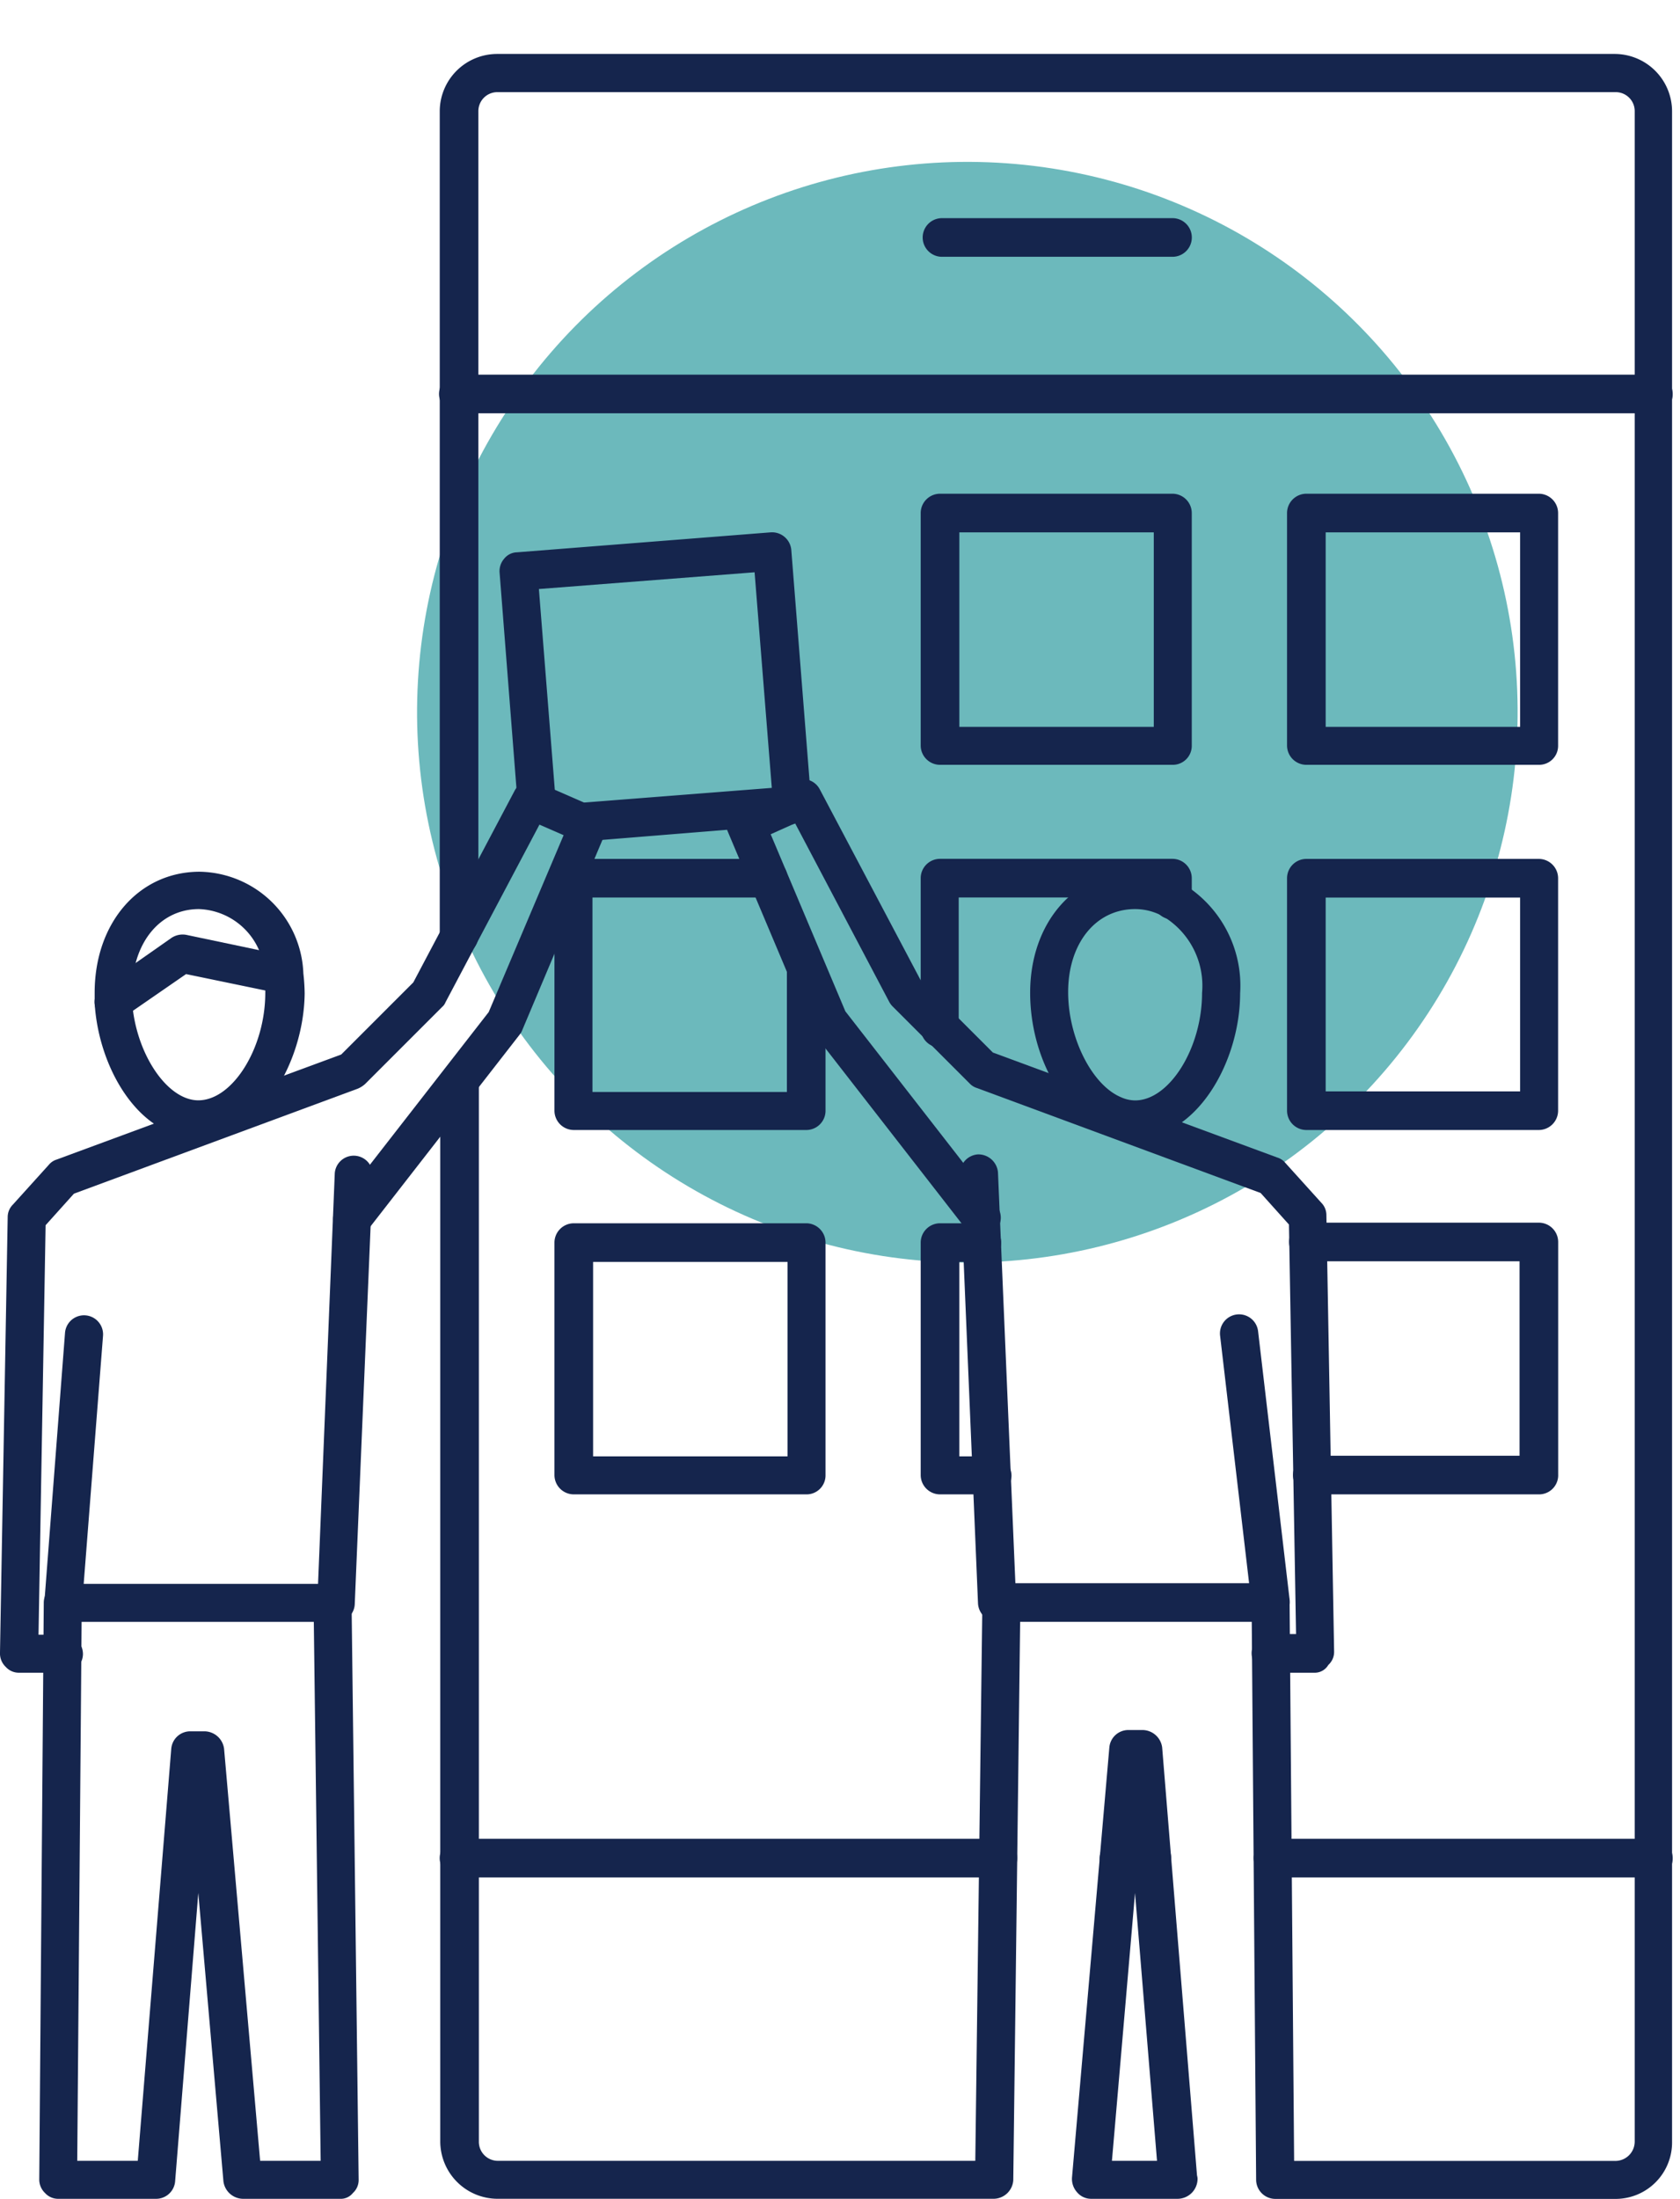
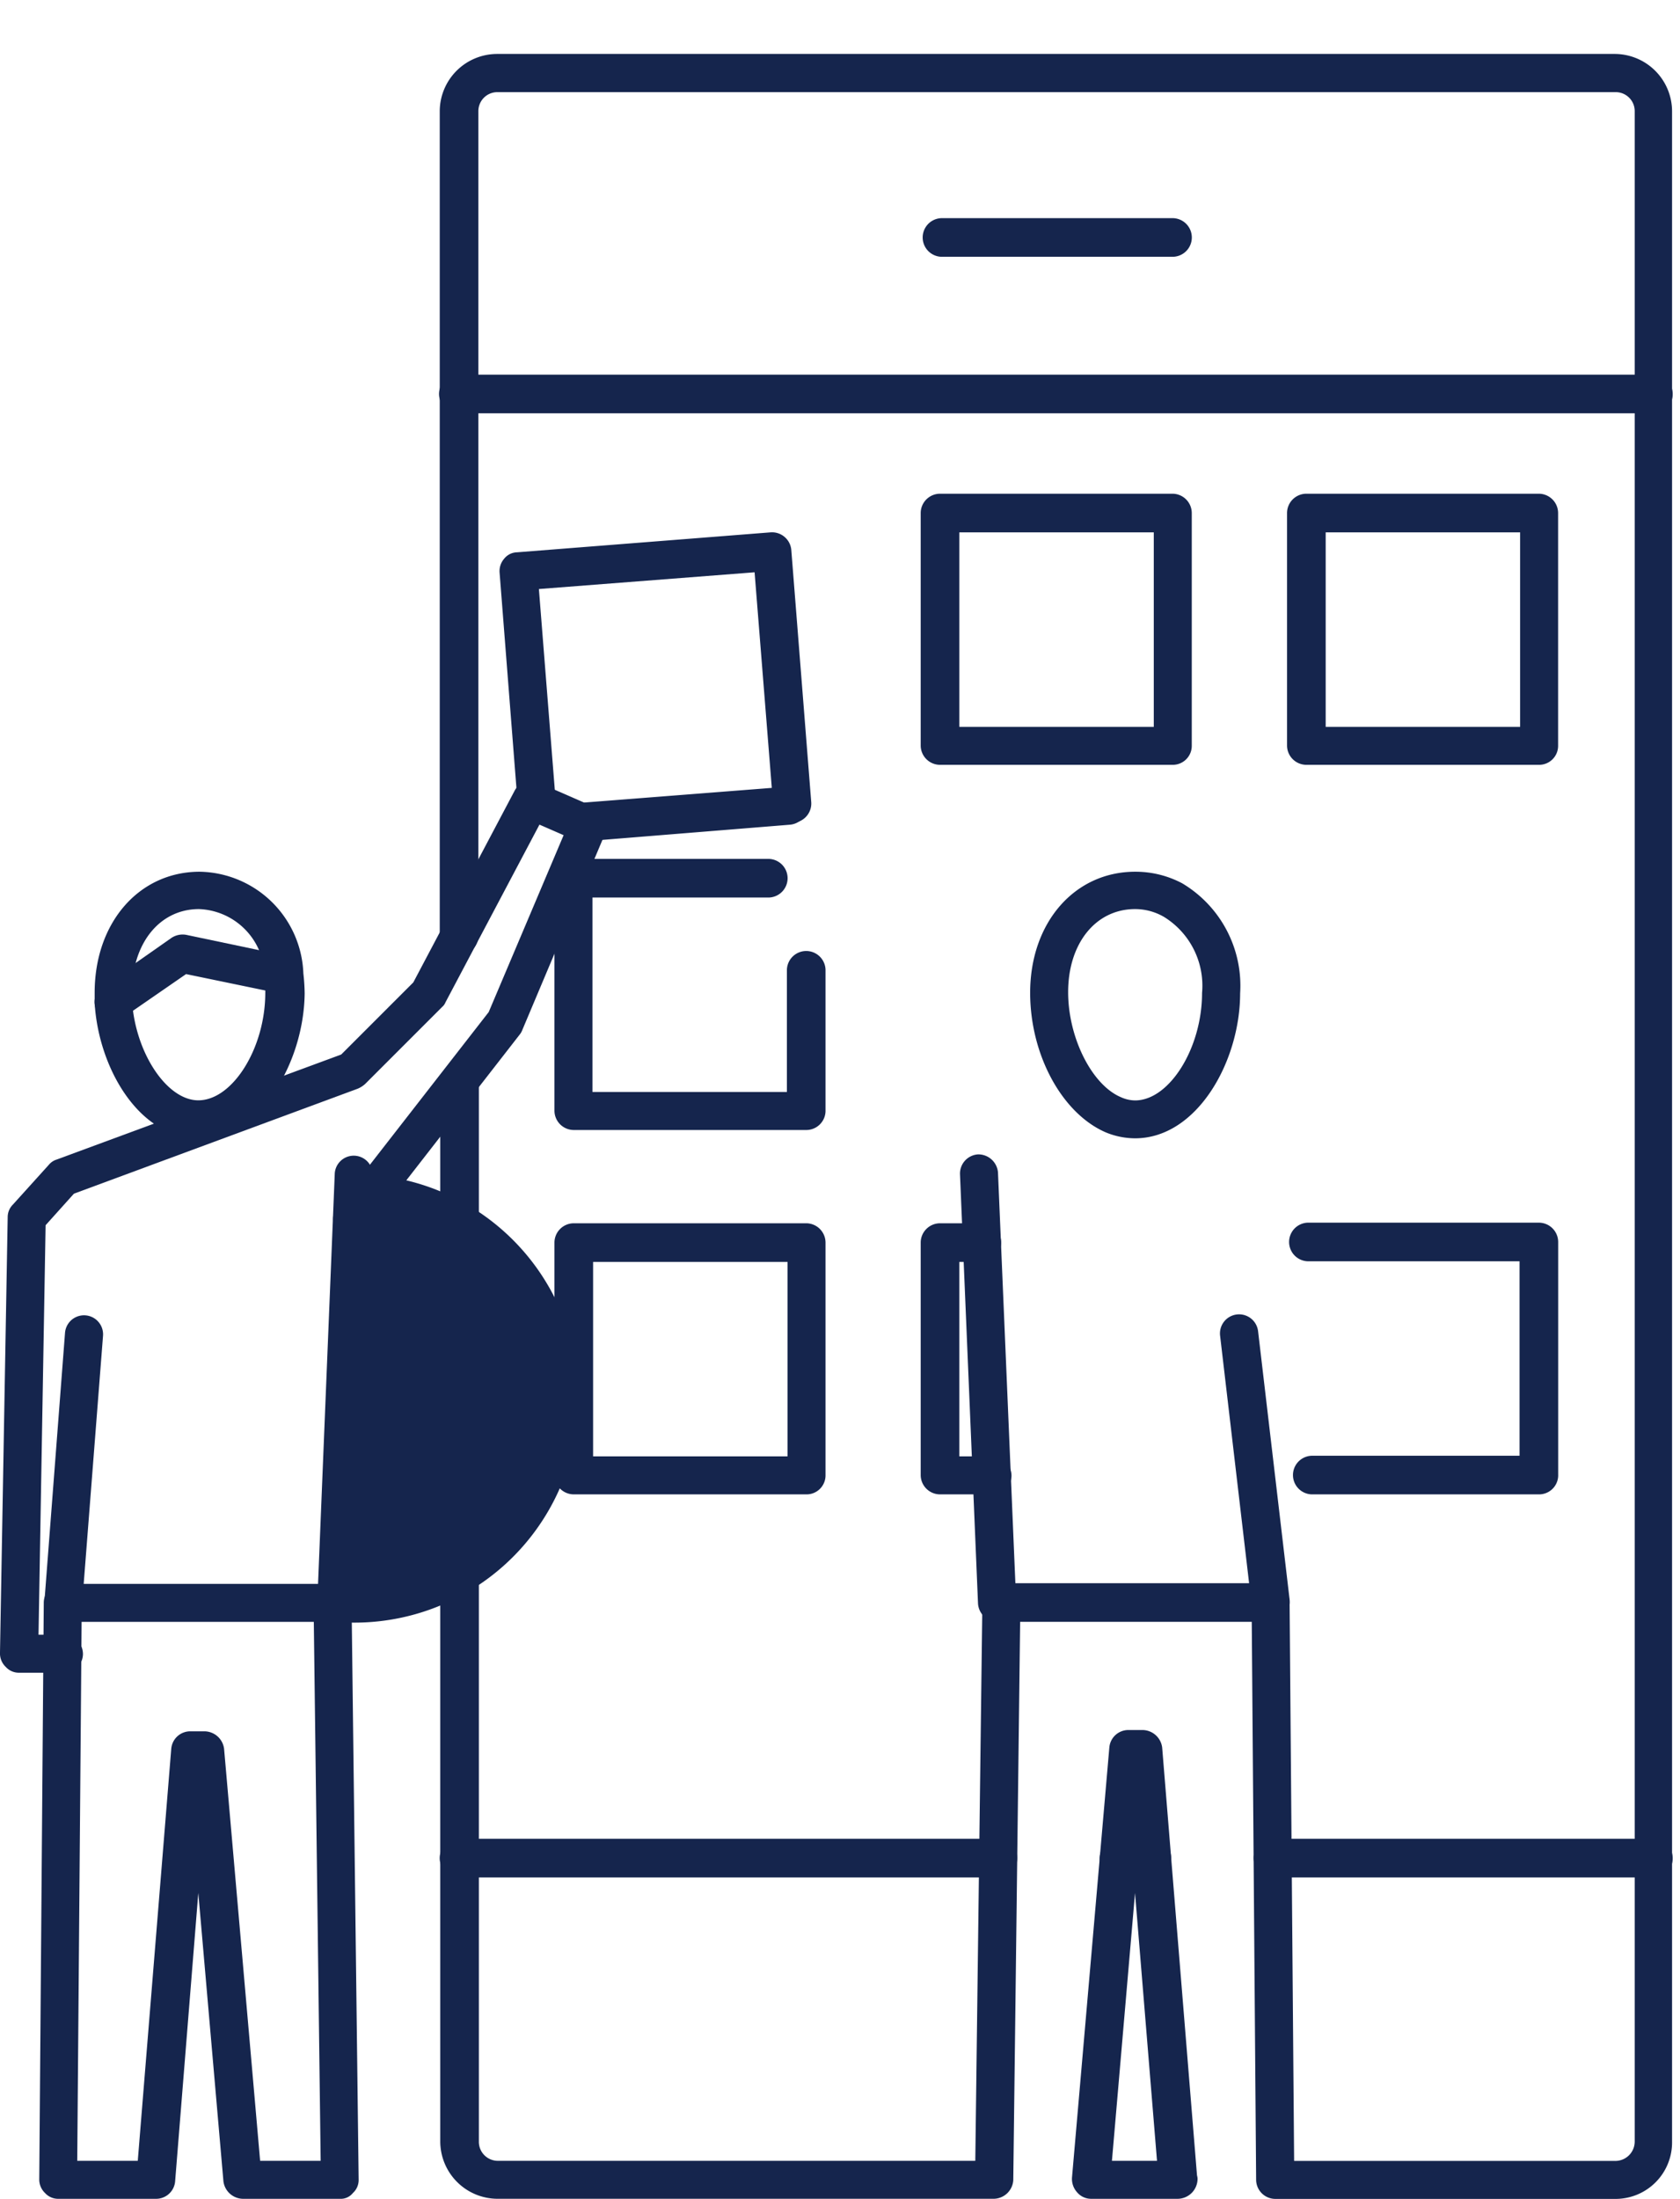
<svg xmlns="http://www.w3.org/2000/svg" width="68.775" height="90.005" viewBox="0 0 68.775 90.005">
  <g id="professional-services-blue" transform="translate(1177.542 21546.022)">
-     <circle id="Ellipse_1341" data-name="Ellipse 1341" cx="22.539" cy="22.539" r="22.539" transform="matrix(0.932, -0.361, 0.361, 0.932, -1167.084, -21529.738)" fill="#6cb9bc" />
    <g id="Group_9709" data-name="Group 9709" transform="translate(-1177.542 -21549.506)">
      <g id="Group_9674" data-name="Group 9674" transform="translate(39.297 50.737)">
        <path id="Path_49987" data-name="Path 49987" d="M203.921,221.125h-11.2a.8.8,0,0,1-.791-.738l-.738-17.58a.788.788,0,0,1,.738-.817.807.807,0,0,1,.817.738l.712,16.816h9.568l-1.186-10.121a.783.783,0,1,1,1.555-.184l1.291,10.991a.834.834,0,0,1-.184.606A.7.7,0,0,1,203.921,221.125Z" transform="translate(-191.189 -201.99)" fill="#15254d" />
      </g>
      <g id="Group_9675" data-name="Group 9675" transform="translate(42.172 39.167)">
        <path id="Path_49988" data-name="Path 49988" d="M196.576,208.512a3.173,3.173,0,0,1-1.186-.237c-1.792-.764-3.11-3.163-3.11-5.72,0-2.873,1.819-4.955,4.3-4.955a4.077,4.077,0,0,1,1.924.474,4.88,4.88,0,0,1,2.372,4.507C200.872,205.375,199.106,208.512,196.576,208.512Zm0-9.383c-1.608,0-2.741,1.4-2.741,3.4,0,1.871.975,3.8,2.161,4.3a1.436,1.436,0,0,0,.58.132c1.4,0,2.741-2.135,2.741-4.4a3.308,3.308,0,0,0-1.555-3.11A2.352,2.352,0,0,0,196.576,199.129Z" transform="translate(-192.28 -197.6)" fill="#15254d" />
      </g>
      <g id="Group_9676" data-name="Group 9676" transform="translate(29.727 35.384)">
-         <path id="Path_49989" data-name="Path 49989" d="M211.679,232.735h-1.819a.793.793,0,0,1-.791-.791.777.777,0,0,1,.791-.791h1.028l-.29-16.763-1.16-1.292-11.624-4.3a.682.682,0,0,1-.29-.185l-3.163-3.163a.8.8,0,0,1-.132-.184l-3.848-7.3-1,.448,3.057,7.248,6.194,7.96a.788.788,0,1,1-1.239.975l-6.273-8.065a.425.425,0,0,1-.105-.185l-3.4-8.065a.819.819,0,0,1,.4-1.028l2.372-1.028a.774.774,0,0,1,1,.343l4.138,7.828,2.952,2.952,11.65,4.3a.672.672,0,0,1,.316.211l1.476,1.634a.72.72,0,0,1,.211.5l.316,17.87a.718.718,0,0,1-.237.553A.641.641,0,0,1,211.679,232.735Z" transform="translate(-187.558 -196.165)" fill="#15254d" />
-       </g>
+         </g>
      <g id="Group_9677" data-name="Group 9677" transform="translate(1.814 50.762)">
-         <path id="Path_49990" data-name="Path 49990" d="M188.913,221.11H177.764a.711.711,0,0,1-.58-.264.7.7,0,0,1-.211-.58l.843-10.991a.78.78,0,0,1,1.555.132l-.791,10.148h9.594l.685-16.816a.779.779,0,0,1,1.555.079l-.738,17.58A.756.756,0,0,1,188.913,221.11Z" transform="translate(-176.968 -201.999)" fill="#15254d" />
+         <path id="Path_49990" data-name="Path 49990" d="M188.913,221.11H177.764a.711.711,0,0,1-.58-.264.7.7,0,0,1-.211-.58l.843-10.991a.78.78,0,0,1,1.555.132l-.791,10.148h9.594l.685-16.816a.779.779,0,0,1,1.555.079A.756.756,0,0,1,188.913,221.11Z" transform="translate(-176.968 -201.999)" fill="#15254d" />
      </g>
      <g id="Group_9678" data-name="Group 9678" transform="translate(1.608 68.318)">
        <path id="Path_49991" data-name="Path 49991" d="M189.2,233.831h-3.98a.819.819,0,0,1-.791-.712L183.4,221.311l-.949,11.808a.78.78,0,0,1-.791.712h-3.98a.718.718,0,0,1-.554-.237.759.759,0,0,1-.237-.554l.185-23.616a.771.771,0,0,1,.791-.764h0a.771.771,0,0,1,.764.791l-.185,22.825h2.478l1.371-16.869a.78.78,0,0,1,.791-.712h.58a.819.819,0,0,1,.791.712l1.476,16.869h2.478l-.29-22.825a.778.778,0,0,1,1.555-.026l.29,23.616a.718.718,0,0,1-.237.554A.629.629,0,0,1,189.2,233.831Z" transform="translate(-176.89 -208.66)" fill="#15254d" />
      </g>
      <g id="Group_9679" data-name="Group 9679" transform="translate(3.875 39.167)">
        <path id="Path_49992" data-name="Path 49992" d="M182.02,208.512c-2.451,0-4.112-2.873-4.27-5.535v-.422c0-2.873,1.819-4.955,4.3-4.955a4.322,4.322,0,0,1,4.244,4.164,7.978,7.978,0,0,1,.053.817C186.316,205.375,184.55,208.512,182.02,208.512Zm0-9.383c-1.608,0-2.741,1.4-2.741,3.4v.343c.132,2.135,1.423,4.085,2.715,4.085,1.4,0,2.741-2.135,2.741-4.4a5.085,5.085,0,0,0-.026-.633A2.791,2.791,0,0,0,182.02,199.129Z" transform="translate(-177.75 -197.6)" fill="#15254d" />
      </g>
      <g id="Group_9680" data-name="Group 9680" transform="translate(3.87 41.74)">
        <path id="Path_49993" data-name="Path 49993" d="M178.517,202.118a.715.715,0,0,1-.633-.343.79.79,0,0,1,.185-1.081l2.82-1.977a.831.831,0,0,1,.606-.132l4.138.87a.781.781,0,1,1-.316,1.529l-3.822-.791-2.557,1.766A.6.6,0,0,1,178.517,202.118Z" transform="translate(-177.748 -198.576)" fill="#15254d" />
      </g>
      <g id="Group_9681" data-name="Group 9681" transform="translate(13.645 36.38)">
        <path id="Path_49994" data-name="Path 49994" d="M182.23,214.3a.775.775,0,0,1-.606-1.265l6.194-7.96,3.137-7.406a.821.821,0,0,1-.026-.659.771.771,0,0,1,1.028-.4l.237.105a.771.771,0,0,1,.4,1.028l-3.4,8.065a.661.661,0,0,1-.105.185l-6.273,8.065A.788.788,0,0,1,182.23,214.3Z" transform="translate(-181.457 -196.543)" fill="#15254d" />
      </g>
      <g id="Group_9682" data-name="Group 9682" transform="translate(0 35.452)">
        <path id="Path_49995" data-name="Path 49995" d="M178.889,232.693h-1.819a.718.718,0,0,1-.554-.237.759.759,0,0,1-.237-.553l.316-17.87a.72.72,0,0,1,.211-.5l1.476-1.634a.672.672,0,0,1,.316-.211l11.65-4.3,2.952-2.952,4.138-7.828a.75.75,0,0,1,1-.343l2.109.923a.779.779,0,1,1-.633,1.423l-1.45-.633-3.848,7.275a.472.472,0,0,1-.132.184l-3.163,3.163a1.089,1.089,0,0,1-.29.184l-11.624,4.3-1.16,1.291-.29,16.763h1.028a.793.793,0,0,1,.791.791A.771.771,0,0,1,178.889,232.693Z" transform="translate(-176.28 -196.191)" fill="#15254d" />
      </g>
      <g id="Group_9688" data-name="Group 9688" transform="translate(18.028 46.968)">
        <path id="Path_50001" data-name="Path 50001" d="M205.761,247.08h-20.3a2.351,2.351,0,0,1-2.346-2.346V201.351a.791.791,0,0,1,1.581,0v43.384a.777.777,0,0,0,.791.791h19.531l.29-22.852a.771.771,0,0,1,.791-.764h0a.771.771,0,0,1,.764.791l-.29,23.616A.812.812,0,0,1,205.761,247.08Z" transform="translate(-183.12 -200.56)" fill="#15254d" />
      </g>
      <g id="Group_9689" data-name="Group 9689" transform="translate(18.002 5.693)">
        <path id="Path_50002" data-name="Path 50002" d="M231.238,272.7H217.322a.788.788,0,0,1-.791-.764l-.185-23.616a.788.788,0,0,1,.764-.791.771.771,0,0,1,.791.764l.185,22.852h13.152a.793.793,0,0,0,.791-.791v-83.1a.777.777,0,0,0-.791-.791H185.482a.777.777,0,0,0-.791.791v33.711a.791.791,0,1,1-1.581,0V187.246a2.351,2.351,0,0,1,2.346-2.346h45.756a2.351,2.351,0,0,1,2.346,2.346v83.1A2.312,2.312,0,0,1,231.238,272.7Z" transform="translate(-183.11 -184.9)" fill="#15254d" />
      </g>
      <g id="Group_9690" data-name="Group 9690" transform="translate(43.885 74.301)">
        <path id="Path_50003" data-name="Path 50003" d="M197.253,230.118h-3.532a.747.747,0,0,1-.58-.264.815.815,0,0,1-.211-.606l1.529-17.607a.78.78,0,0,1,.791-.712h.58a.819.819,0,0,1,.791.712l1.423,17.475c0,.053.026.105.026.185A.821.821,0,0,1,197.253,230.118Zm-2.688-1.555h1.845l-.9-10.965Z" transform="translate(-192.93 -210.93)" fill="#15254d" />
      </g>
      <g id="Group_9691" data-name="Group 9691" transform="translate(51.291 78.755)">
        <path id="Path_50004" data-name="Path 50004" d="M212.134,214.2h-15.6a.791.791,0,0,1,0-1.581h15.6a.793.793,0,0,1,.791.791A.777.777,0,0,1,212.134,214.2Z" transform="translate(-195.74 -212.62)" fill="#15254d" />
      </g>
      <g id="Group_9692" data-name="Group 9692" transform="translate(45.045 78.755)">
        <path id="Path_50005" data-name="Path 50005" d="M195.479,214.2h-1.318a.791.791,0,1,1,0-1.581h1.318a.793.793,0,0,1,.791.791A.81.81,0,0,1,195.479,214.2Z" transform="translate(-193.37 -212.62)" fill="#15254d" />
      </g>
      <g id="Group_9693" data-name="Group 9693" transform="translate(18.028 78.755)">
        <path id="Path_50006" data-name="Path 50006" d="M205.945,214.2H183.911a.791.791,0,1,1,0-1.581h22.035a.793.793,0,0,1,.791.791A.81.81,0,0,1,205.945,214.2Z" transform="translate(-183.12 -212.62)" fill="#15254d" />
      </g>
      <g id="Group_9694" data-name="Group 9694" transform="translate(18.002 18.819)">
        <path id="Path_50007" data-name="Path 50007" d="M232.793,191.461H183.9a.791.791,0,1,1,0-1.581h48.893a.793.793,0,0,1,.791.791A.777.777,0,0,1,232.793,191.461Z" transform="translate(-183.11 -189.88)" fill="#15254d" />
      </g>
      <g id="Group_9695" data-name="Group 9695" transform="translate(37.744 12.414)">
        <path id="Path_50008" data-name="Path 50008" d="M200.827,189.031h-9.436a.791.791,0,0,1,0-1.581h9.436a.791.791,0,1,1,0,1.581Z" transform="translate(-190.6 -187.45)" fill="#15254d" />
      </g>
      <g id="Group_9696" data-name="Group 9696" transform="translate(37.691 23.695)">
        <path id="Path_50009" data-name="Path 50009" d="M200.886,202.826h-9.515a.793.793,0,0,1-.791-.791v-9.515a.793.793,0,0,1,.791-.791h9.515a.793.793,0,0,1,.791.791v9.515A.777.777,0,0,1,200.886,202.826Zm-8.724-1.555h7.96v-7.96h-7.96Z" transform="translate(-190.58 -191.73)" fill="#15254d" />
      </g>
      <g id="Group_9697" data-name="Group 9697" transform="translate(52.688 23.695)">
        <path id="Path_50010" data-name="Path 50010" d="M206.576,202.826h-9.515a.793.793,0,0,1-.791-.791v-9.515a.793.793,0,0,1,.791-.791h9.515a.793.793,0,0,1,.791.791v9.515A.777.777,0,0,1,206.576,202.826Zm-8.724-1.555h7.96v-7.96h-7.96Z" transform="translate(-196.27 -191.73)" fill="#15254d" />
      </g>
      <g id="Group_9698" data-name="Group 9698" transform="translate(22.694 38.639)">
        <path id="Path_50011" data-name="Path 50011" d="M195.2,208.5h-9.515a.793.793,0,0,1-.791-.791v-9.515a.793.793,0,0,1,.791-.791h7.934a.791.791,0,1,1,0,1.581h-7.169v7.96h7.96v-5.008a.791.791,0,0,1,1.581,0v5.8A.788.788,0,0,1,195.2,208.5Z" transform="translate(-184.89 -197.4)" fill="#15254d" />
      </g>
      <g id="Group_9699" data-name="Group 9699" transform="translate(37.691 38.639)">
-         <path id="Path_50012" data-name="Path 50012" d="M191.371,205.123a.793.793,0,0,1-.791-.791v-6.141a.793.793,0,0,1,.791-.791h9.515a.793.793,0,0,1,.791.791v.87a.791.791,0,1,1-1.581,0v-.079h-7.96v5.35A.754.754,0,0,1,191.371,205.123Z" transform="translate(-190.58 -197.4)" fill="#15254d" />
-       </g>
+         </g>
      <g id="Group_9700" data-name="Group 9700" transform="translate(52.688 38.639)">
-         <path id="Path_50013" data-name="Path 50013" d="M206.576,208.5h-9.515a.793.793,0,0,1-.791-.791v-9.515a.793.793,0,0,1,.791-.791h9.515a.793.793,0,0,1,.791.791v9.515A.793.793,0,0,1,206.576,208.5Zm-8.724-1.581h7.96v-7.934h-7.96Z" transform="translate(-196.27 -197.4)" fill="#15254d" />
-       </g>
+         </g>
      <g id="Group_9701" data-name="Group 9701" transform="translate(22.694 53.558)">
        <path id="Path_50014" data-name="Path 50014" d="M195.2,214.156h-9.515a.793.793,0,0,1-.791-.791v-9.515a.793.793,0,0,1,.791-.791H195.2a.793.793,0,0,1,.791.791v9.515A.777.777,0,0,1,195.2,214.156Zm-8.724-1.555h7.96v-7.96h-7.96Z" transform="translate(-184.89 -203.06)" fill="#15254d" />
      </g>
      <g id="Group_9702" data-name="Group 9702" transform="translate(37.691 53.558)">
        <path id="Path_50015" data-name="Path 50015" d="M193.506,214.156h-2.135a.793.793,0,0,1-.791-.791v-9.515a.793.793,0,0,1,.791-.791h1.74a.791.791,0,0,1,0,1.581h-.949v7.96h1.344a.793.793,0,0,1,.791.791A.771.771,0,0,1,193.506,214.156Z" transform="translate(-190.58 -203.06)" fill="#15254d" />
      </g>
      <g id="Group_9703" data-name="Group 9703" transform="translate(52.741 53.531)">
        <path id="Path_50016" data-name="Path 50016" d="M206.543,214.173h-9.3a.791.791,0,0,1,0-1.581h8.513v-7.96h-8.672a.791.791,0,0,1,0-1.581h9.462a.793.793,0,0,1,.791.791v9.515A.783.783,0,0,1,206.543,214.173Z" transform="translate(-196.29 -203.05)" fill="#15254d" />
      </g>
      <g id="Group_9704" data-name="Group 9704" transform="translate(20.448 25.275)">
        <path id="Path_50017" data-name="Path 50017" d="M196.036,204.244a.819.819,0,0,1-.791-.712l-.764-9.568-8.83.685.685,8.645a.78.78,0,0,1-1.555.132l-.738-9.436a.772.772,0,0,1,.185-.58.688.688,0,0,1,.527-.264l10.385-.817a.792.792,0,0,1,.843.712l.817,10.332a.791.791,0,0,1-.712.843C196.062,204.244,196.062,204.244,196.036,204.244Z" transform="translate(-184.038 -192.329)" fill="#15254d" />
      </g>
      <g id="Group_9705" data-name="Group 9705" transform="translate(23.036 35.686)">
        <path id="Path_50018" data-name="Path 50018" d="M185.811,198.521a.793.793,0,0,1-.791-.791.783.783,0,0,1,.738-.791l8.434-.659a.78.78,0,0,1,.132,1.555l-8.461.685Z" transform="translate(-185.02 -196.279)" fill="#15254d" />
      </g>
    </g>
  </g>
</svg>